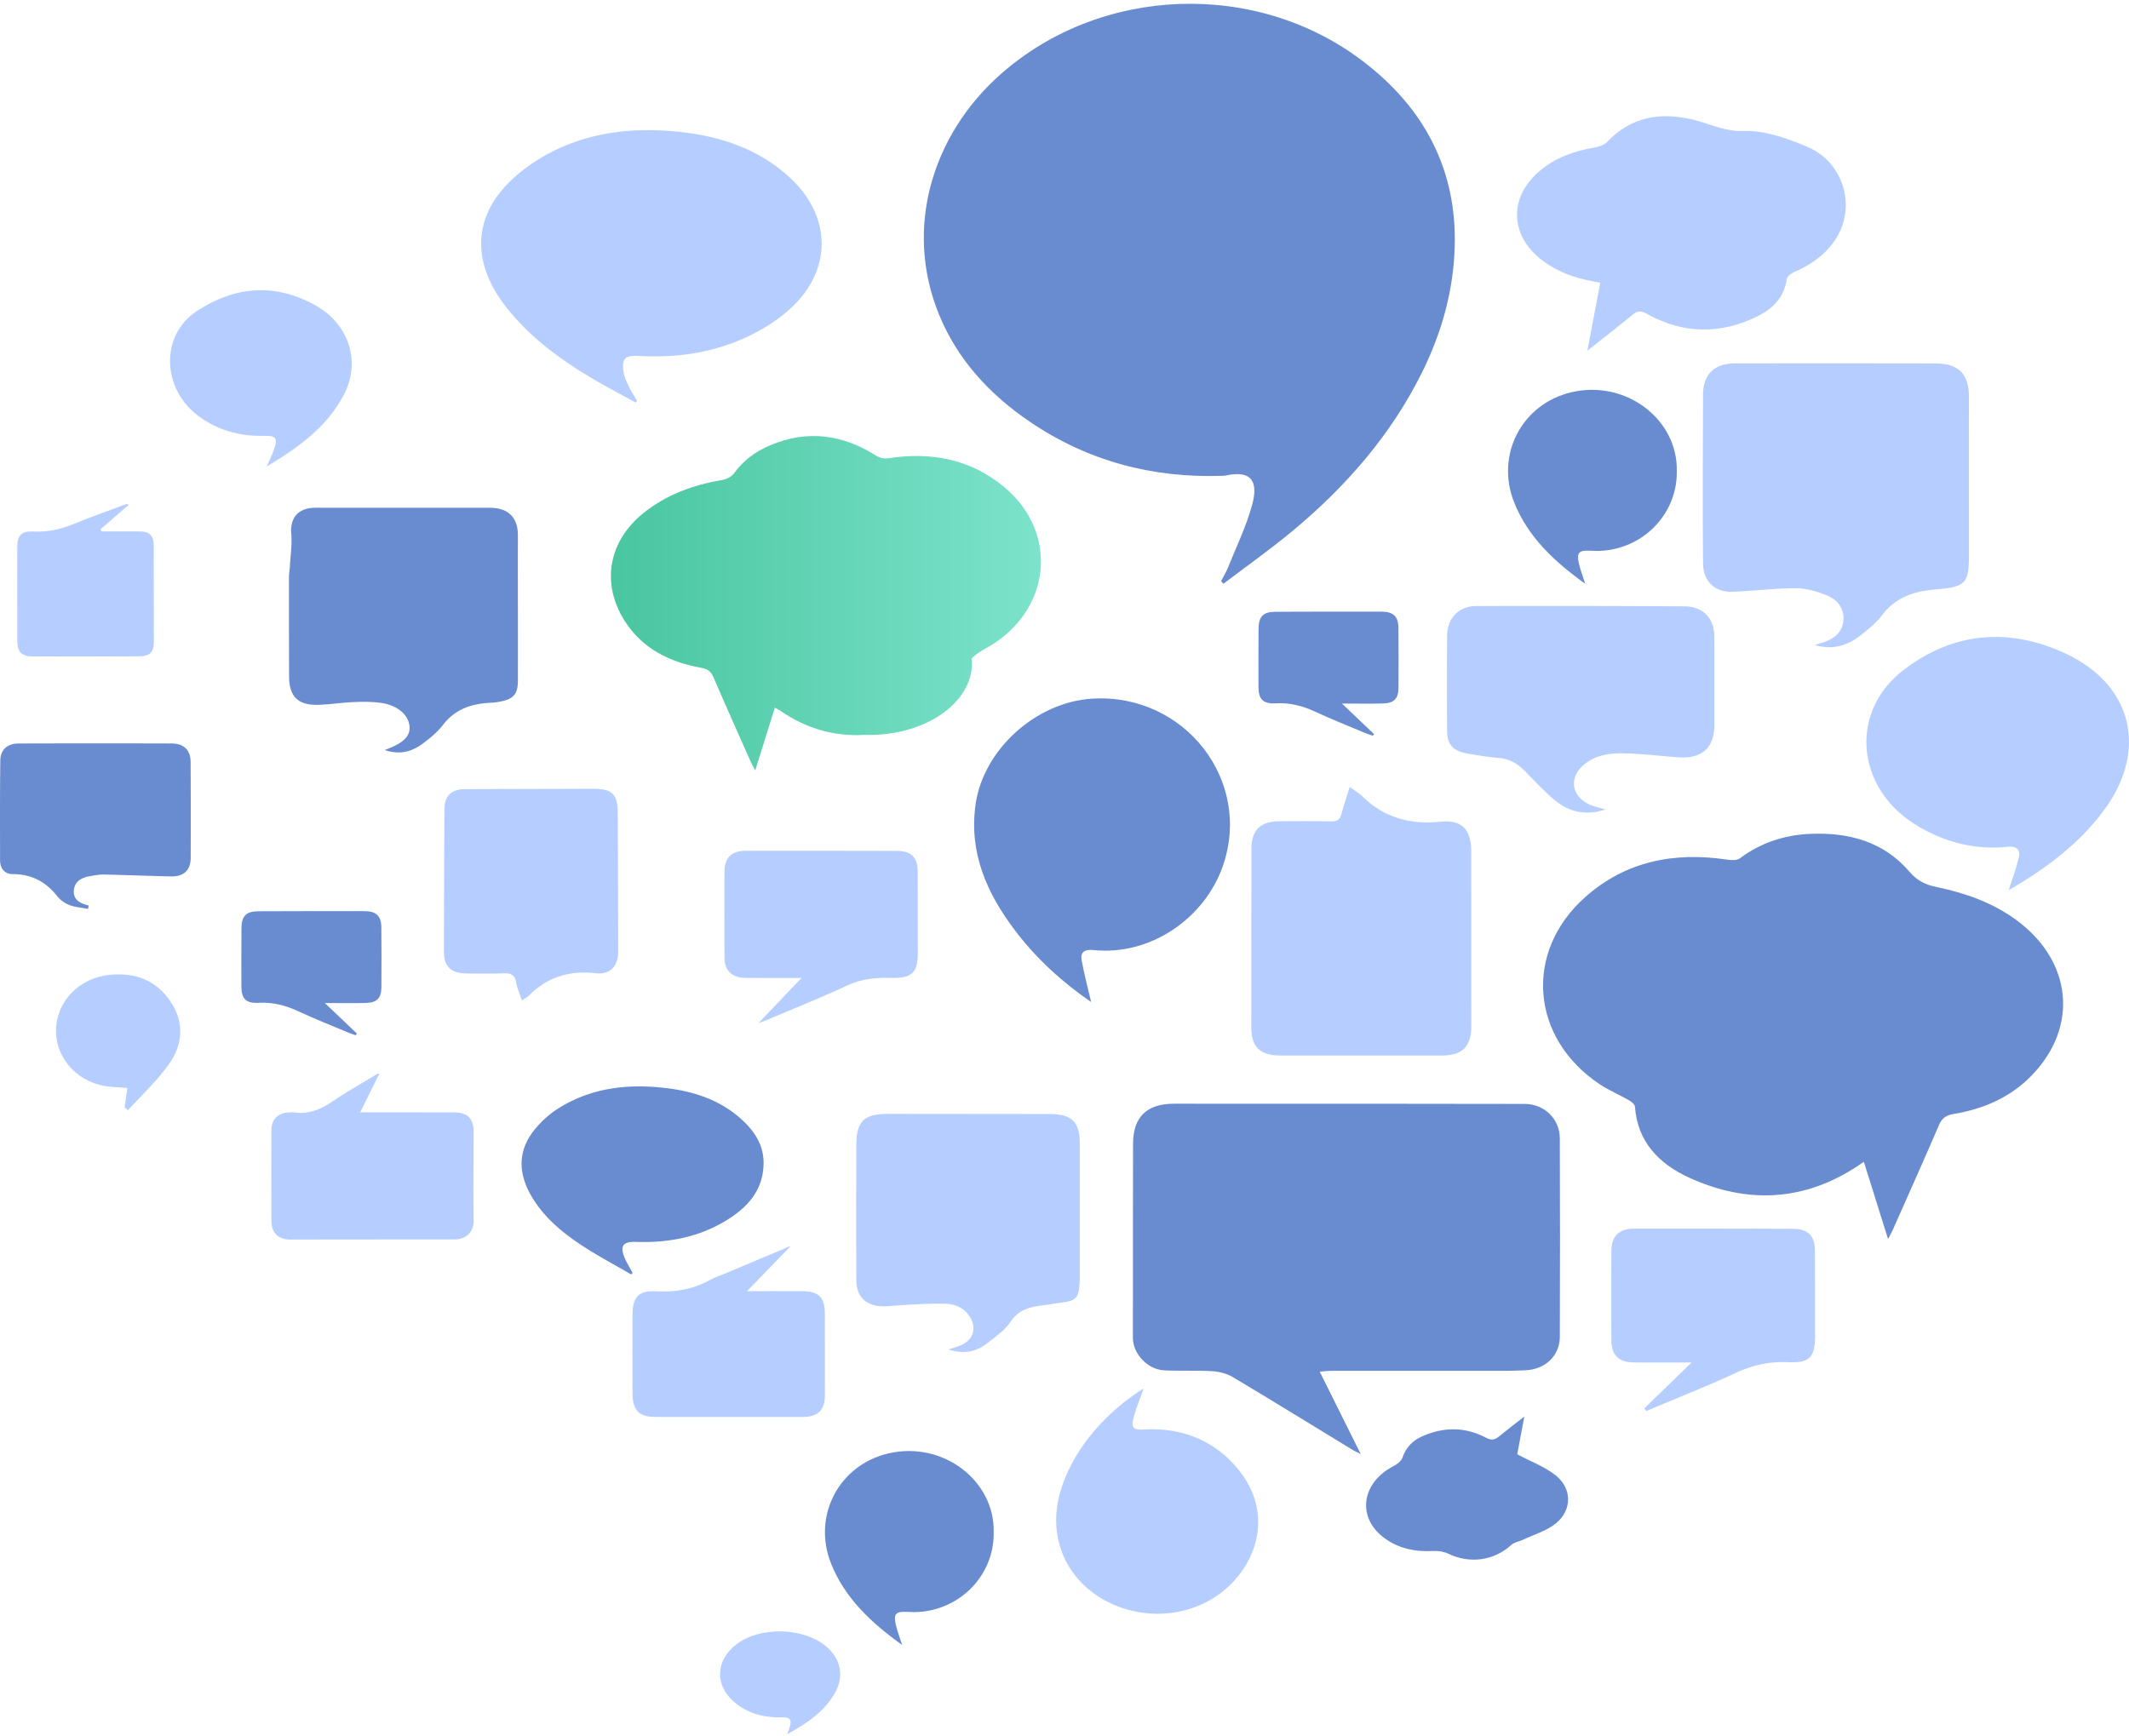
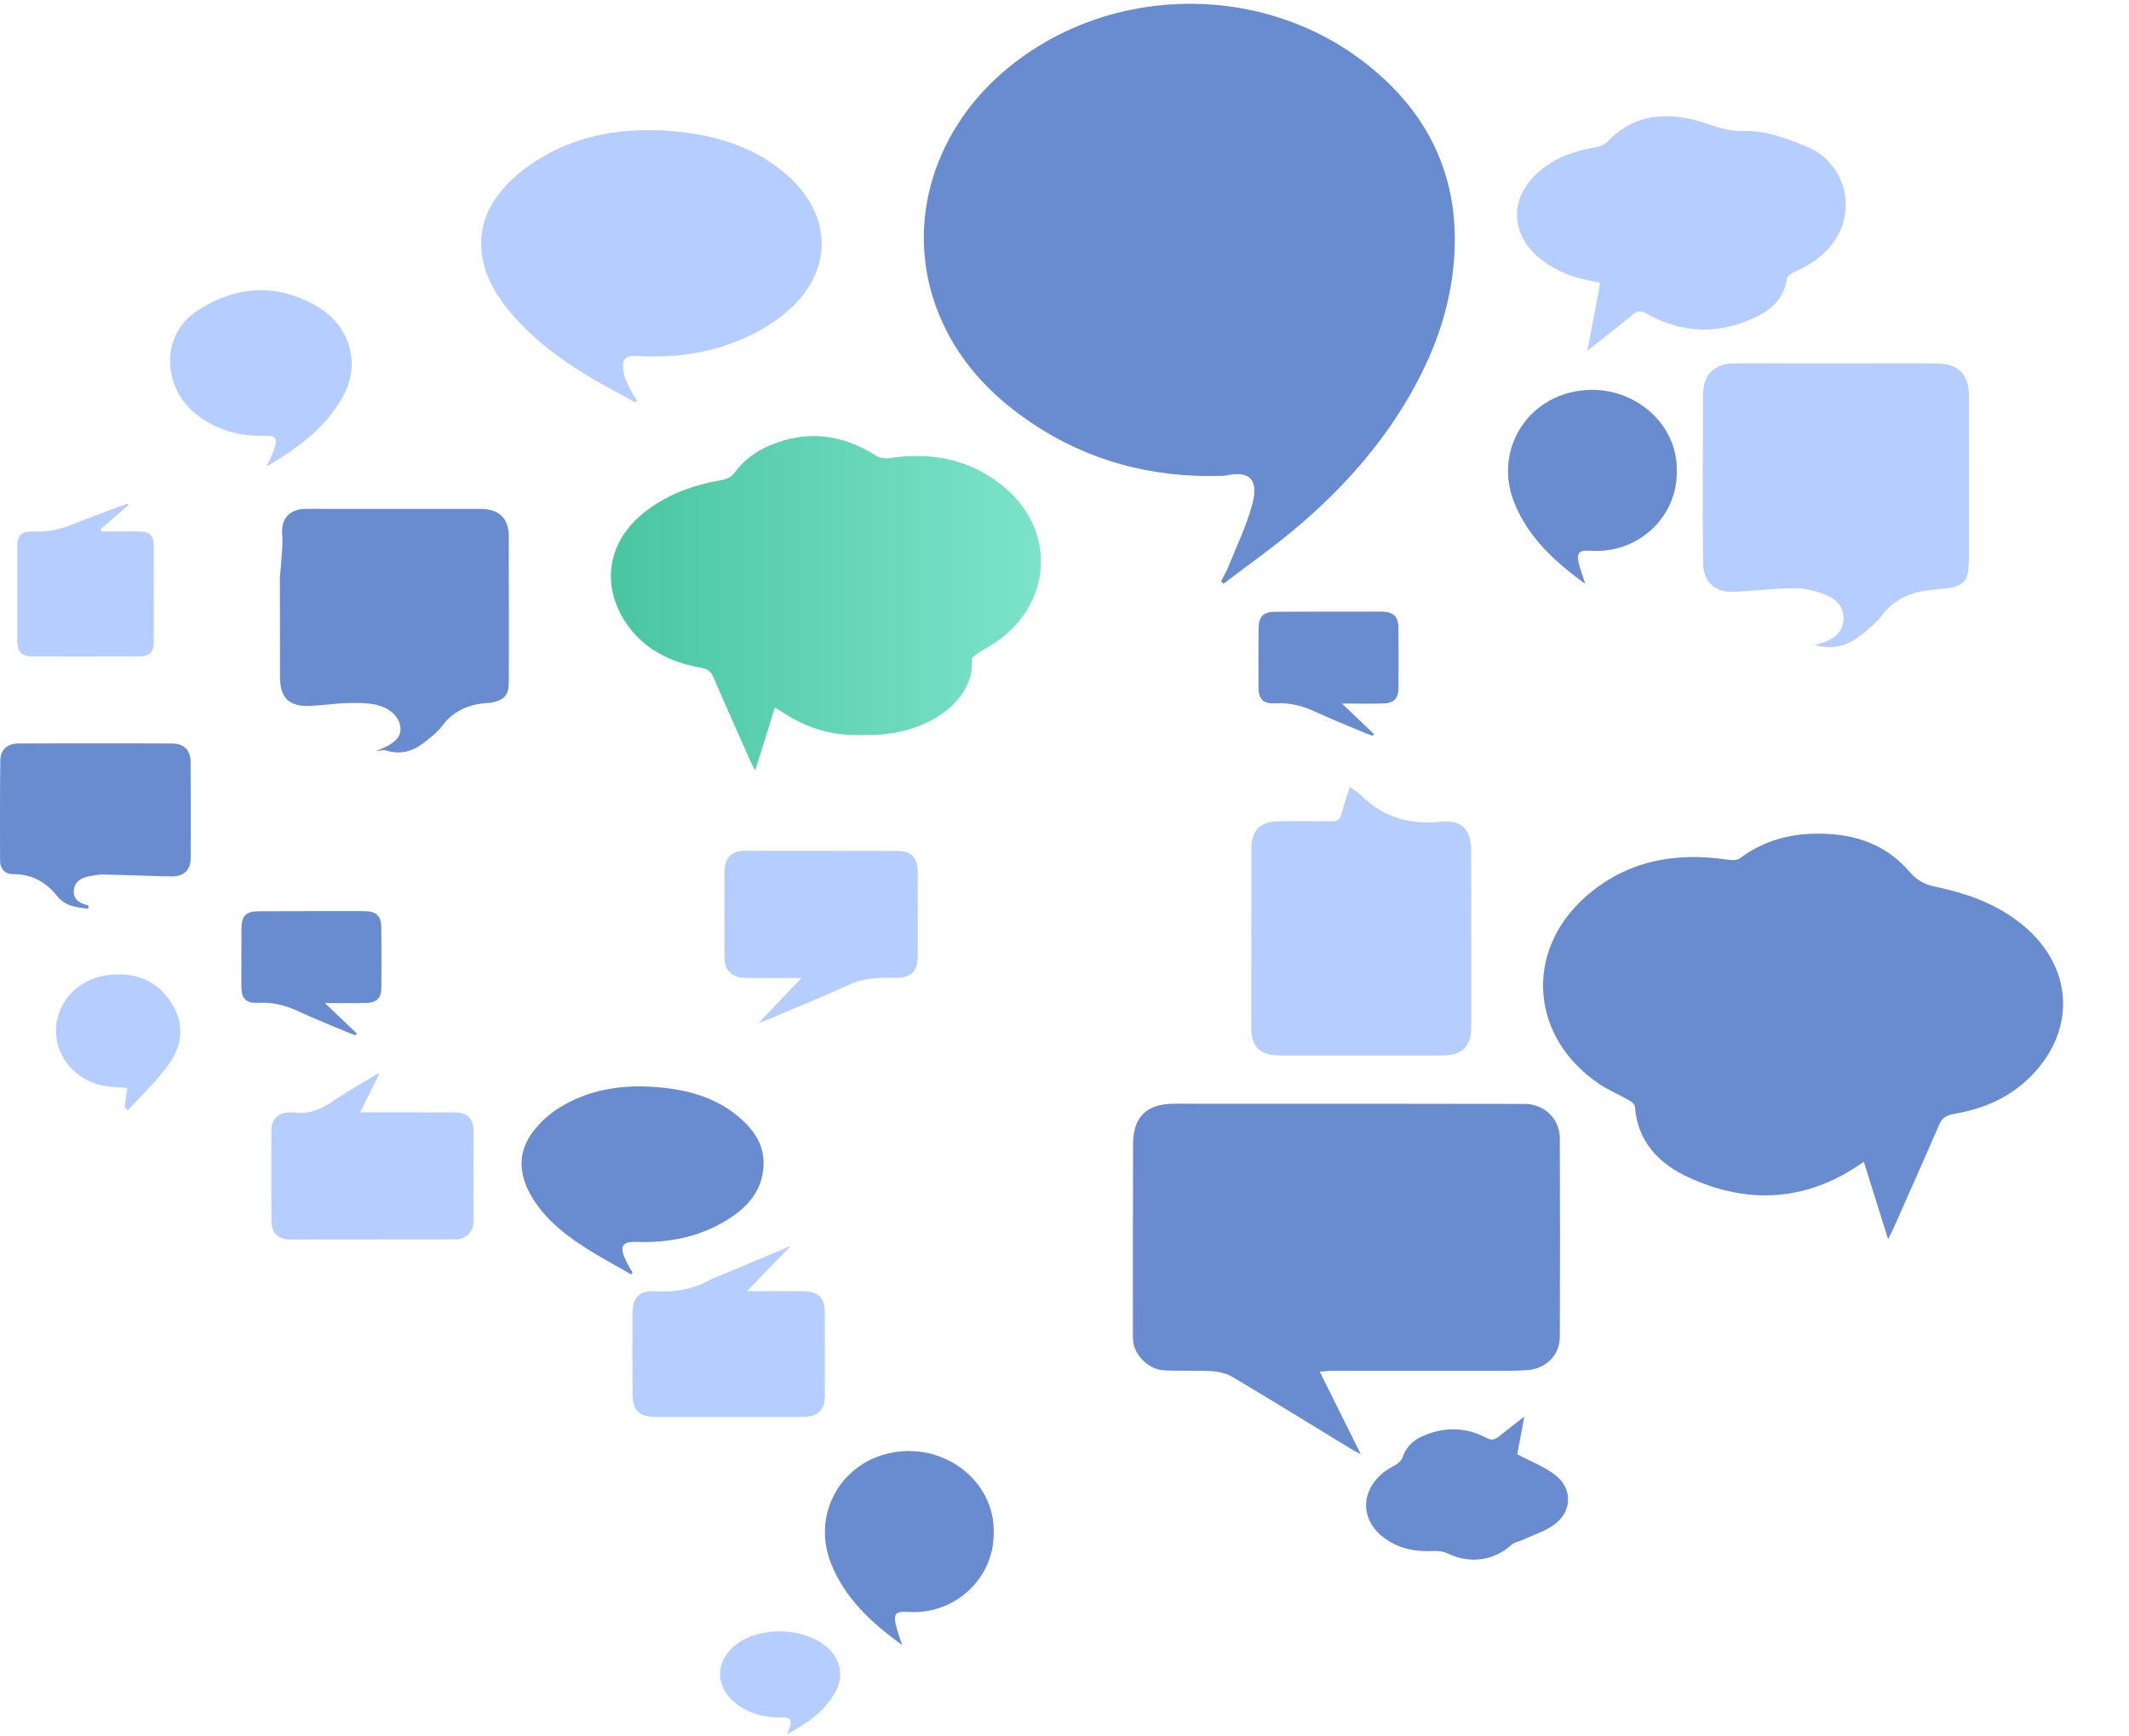
<svg xmlns="http://www.w3.org/2000/svg" height="310" viewBox="0 0 380 310" width="380">
  <linearGradient id="a" x1="0%" y1="50%" y2="50%">
    <stop offset="0" stop-color="#7fe4cd" />
    <stop offset="1" stop-color="#48c59f" />
  </linearGradient>
  <g fill="none" fill-rule="evenodd">
    <path d="m218.372 104.215c4.106-3.121 8.331-6.104 12.291-9.392 9.58-7.953 17.613-17.171 23.139-28.31 3.509-7.075 5.616-14.539 5.845-22.428.4-13.797-5.42-24.794-16.364-33.145-19.055-14.54-46.773-13.522-64.695 2.323-12.196 10.784-17.318 27.49-10.95 42.973 3.278 7.972 8.966 14.155 16.138 19.034 10.319 7.02 21.815 10.095 34.33 9.679.242-.008.488-.012.724-.063 4.959-1.08 5.667 1.55 4.667 5.226-1.05 3.864-2.843 7.536-4.346 11.278-.33.82-.807 1.58-1.215 2.369zm114.301 103.197c1.428 4.557 2.82 9.002 4.325 13.801.381-.74.629-1.165.826-1.61 2.773-6.256 5.577-12.499 8.277-18.785.548-1.276 1.351-1.734 2.672-1.954 5.332-.89 10.111-2.986 13.871-6.874 8.42-8.707 7.2-20.391-2.7-27.698-4.306-3.176-9.199-4.873-14.352-5.946-1.976-.412-3.413-1.124-4.775-2.716-4.605-5.388-10.872-7.076-17.786-6.76-4.577.208-8.78 1.594-12.483 4.362-.506.378-1.474.36-2.185.252-9.493-1.443-18.211.247-25.432 6.68-11.005 9.8-9.739 25.19 2.587 33.4 1.643 1.095 3.504 1.872 5.226 2.86.446.256 1.046.734 1.075 1.144.44 6.242 4.269 10.195 9.599 12.645 10.426 4.79 20.655 4.296 30.338-2.171.247-.165.49-.336.917-.63m-89.803 52.178-7.32-14.714c.895-.063 1.518-.146 2.14-.146 10.556-.006 21.111 0 31.668-.004.967-.001 1.935-.06 2.902-.095 3.513-.127 6.135-2.56 6.149-5.965.05-11.819.044-23.638-.003-35.456-.013-3.446-2.747-6.122-6.254-6.13-15.651-.04-31.304-.023-46.956-.027-5.214-.002-10.428-.01-15.641-.01-4.848 0-7.298 2.341-7.316 7.1-.035 9.086-.017 18.174-.023 27.26-.002 2.509-.027 5.018-.006 7.527.022 2.758 2.627 5.55 5.532 5.712 2.842.159 5.705-.022 8.547.148 1.261.077 2.646.403 3.712 1.038 7.195 4.287 14.318 8.69 21.467 13.048.341.208.715.366 1.403.713" fill="#698cd0" />
    <path d="m67.718 191.66-3.428 6.924h1.156c5.165.002 10.33.004 15.496.008 2.51.001 3.598 1.064 3.594 3.513-.007 5.253-.063 10.506 0 15.758.025 2.137-1.37 3.416-3.44 3.413-9.765-.012-19.529.013-29.293.015-2.126 0-3.347-1.183-3.354-3.28a2803.25 2803.25 0 0 1 -.005-16.247c.004-1.973 1.214-3.126 3.25-3.17.267-.005.54-.035.8.003 2.597.378 4.752-.53 6.858-1.96 2.596-1.763 5.348-3.306 8.035-4.94.046-.029.12-.015.33-.036m45.988-120.097c-.522-.907-1.101-1.788-1.548-2.73-.378-.798-.74-1.646-.87-2.507-.345-2.292.267-2.907 2.643-2.776 7.67.422 14.996-.82 21.714-4.585 2.082-1.169 4.096-2.59 5.808-4.23 7.142-6.846 6.892-16.267-.539-23.093-5.392-4.953-12.047-7.237-19.217-8.053-8.734-.995-17.245-.027-24.929 4.465-2.705 1.582-5.32 3.644-7.293 6.029-5.048 6.1-4.687 13.432.542 20.312 4.198 5.524 9.682 9.604 15.628 13.132 2.56 1.52 5.207 2.896 7.814 4.338zm211.562 43.183c1.969-.638 3.539-1.76 3.752-3.896.213-2.125-.995-3.748-2.887-4.525-1.745-.717-3.7-1.305-5.563-1.31-3.807-.008-7.612.512-11.423.63-3.113.097-5.127-1.927-5.164-4.977-.055-4.478-.061-8.958-.06-13.437.003-5.581.04-11.162.05-16.743.006-3.63 1.984-5.61 5.726-5.614 11.95-.012 23.9-.013 35.849.009 3.986.007 5.874 1.909 5.878 5.822.008 9.264.01 18.528.013 27.792.001 5.784-.376 6.253-6.252 6.767-3.726.325-6.905 1.46-9.238 4.536-.963 1.269-2.24 2.34-3.498 3.359-2.39 1.936-5.063 3.016-8.544 1.989.672-.198 1.02-.292 1.361-.402" fill="#b5ceff" />
-     <path d="m194.756 178.894c-.567-2.44-1.231-4.928-1.697-7.451-.263-1.426.507-2 2.05-1.835 10.21 1.086 19.843-5.638 23.116-14.886 5.435-15.357-6.802-30.979-23.244-29.996-10.089.603-19.444 9.111-20.84 18.804-1.255 8.71 1.994 15.935 7.063 22.63 3.817 5.044 8.493 9.266 13.552 12.734" fill="#698cd0" />
    <path d="m240.903 140.51c-.557 1.799-1.072 3.312-1.486 4.851-.259.965-.761 1.307-1.797 1.284-3.092-.067-6.187-.04-9.28-.026-3.39.016-4.978 1.584-4.983 4.92-.014 10.61-.023 21.22-.022 31.828 0 3.556 1.545 5.07 5.208 5.075 9.583.015 19.167.015 28.75.002 3.73-.005 5.315-1.588 5.314-5.214-.006-10.391-.008-20.783-.01-31.174 0-3.896-1.567-5.745-5.447-5.352-5.552.564-10.219-.764-14.137-4.66-.541-.537-1.248-.916-2.11-1.534m44.729-90.026-2.307 12.124c2.933-2.32 5.54-4.318 8.064-6.413.873-.724 1.459-.776 2.5-.193 6.556 3.671 13.283 3.744 19.963.384 2.672-1.343 4.625-3.413 5.063-6.561.066-.466.751-1.004 1.276-1.23 2.95-1.278 5.514-3.032 7.31-5.682 3.933-5.802 1.706-13.908-4.945-16.714-3.56-1.501-7.562-2.944-11.303-2.808-3.511.128-6.184-1.362-9.235-2.07-5.837-1.356-10.965-.422-15.193 4.048-.537.569-1.538.846-2.374.993-3.522.624-6.791 1.778-9.544 4.081-5.688 4.755-5.489 11.643.455 16.107 2.605 1.958 5.59 3.05 8.792 3.634.407.075.811.164 1.478.3" fill="#b5ceff" />
-     <path d="m68.664 133.9c2.606.899 4.79.329 6.715-1.091 1.347-.995 2.701-2.093 3.7-3.402 2.175-2.849 5.135-3.785 8.538-3.948a11.67 11.67 0 0 0 1.621-.196c2.427-.462 3.194-1.316 3.2-3.756.018-7.19-.004-14.38-.008-21.57-.001-1.485.017-2.97.006-4.456-.022-3.121-1.748-4.818-4.966-4.823-9.832-.013-19.666-.004-29.498-.004-.668 0-1.337-.023-2.003.005-2.852.117-4.215 1.898-3.983 4.658.16 1.921-.14 3.88-.248 5.823-.036.65-.161 1.3-.162 1.95-.004 5.882.003 11.764.021 17.647.01 3.664 1.629 5.239 5.352 5.093 2.058-.08 4.105-.397 6.164-.487 1.565-.069 3.154-.074 4.705.115 2.984.366 5.046 2.069 5.265 4.137.194 1.839-1.015 3.062-4.419 4.305" fill="#698cd0" />
-     <path d="m358.529 158.92c6.576-3.797 12.595-8.26 17.1-14.406 7.789-10.629 4.985-22.332-7.073-27.892-10.015-4.62-19.913-3.811-28.766 2.974-9.909 7.593-8.523 21.408 2.614 27.942 4.924 2.888 10.246 4.236 16.002 3.63 1.462-.154 2.22.52 1.938 1.806-.435 1.984-1.176 3.905-1.815 5.945m-189.241 82c2.675.875 4.914.439 6.876-1.083 1.514-1.173 3.197-2.338 4.218-3.88 1.9-2.865 4.856-2.722 7.636-3.187 3.749-.627 4.687-.13 4.703-4.758.027-7.962.003-15.925.001-23.888 0-3.84-1.427-5.23-5.39-5.236-9.59-.01-19.18-.02-28.77-.028-4.377-.005-5.719 1.31-5.725 5.67-.012 8.022-.048 16.045.013 24.065.022 2.967 1.788 4.887 5.7 4.592 3.285-.249 6.585-.47 9.876-.446 1.79.013 3.547.59 4.626 2.272 1.32 2.06.75 4.106-1.507 5.142-.64.294-1.342.46-2.257.765m34.847 6.959c-.65 1.852-1.392 3.564-1.833 5.347-.418 1.694.049 2.099 1.804 1.991 6.259-.384 11.77 1.575 15.945 6.013 8.219 8.74 4.01 19.1-3.002 23.768-9.848 6.555-24.109 2.247-27.692-8.429-1.658-4.94-.715-9.703 1.419-14.2 2.853-6.011 8.013-11.16 13.36-14.49m82.422-103.364c-1.146-.34-1.982-.496-2.738-.827-3.406-1.486-3.885-4.94-1.002-7.255 2.43-1.954 5.362-2.047 8.29-1.9 2.783.139 5.556.455 8.335.668 4.307.33 6.55-1.661 6.557-5.833.01-5.227.006-10.453-.013-15.679-.013-3.308-1.987-5.417-5.365-5.437a4281.167 4281.167 0 0 0 -37.126-.052c-3.117.01-5.185 2.176-5.204 5.25-.037 5.642-.036 11.284-.002 16.926.014 2.535.994 3.669 3.563 4.139 1.902.347 3.822.644 5.748.812 1.952.17 3.39 1.098 4.683 2.44 1.581 1.64 3.161 3.293 4.874 4.794 2.607 2.283 5.614 3.202 9.4 1.954m-193.4 34.112c-.402-1.23-.857-2.222-1.032-3.26-.234-1.379-1.022-1.644-2.281-1.6-2.24.077-4.486.067-6.728.023-2.64-.05-3.89-1.3-3.886-3.868.015-8.487.045-16.975.089-25.462.012-2.388 1.288-3.572 3.726-3.577 7.639-.017 15.277-.04 22.916-.06 3.215-.009 4.275.973 4.294 4.108.047 8.309.072 16.618.082 24.926.004 2.61-1.376 4.184-4.034 3.892-4.654-.512-8.55.662-11.822 3.92-.33.33-.764.56-1.324.958m200.704 73.277c5.318-2.247 10.695-4.376 15.935-6.788 2.99-1.377 5.966-2.071 9.273-1.925 3.97.176 4.903-.872 4.897-4.799-.01-5.011 0-10.023-.028-15.034-.016-2.75-1.19-3.96-3.977-3.972-9.468-.04-18.936-.045-28.403-.033-2.541.003-3.928 1.385-3.94 3.895a1555.22 1555.22 0 0 0 -.005 16.041c.015 2.67 1.296 3.915 4.046 3.947 3.395.04 6.79.01 10.269.01l-8.463 8.22z" fill="#b5ceff" />
+     <path d="m68.664 133.9c2.606.899 4.79.329 6.715-1.091 1.347-.995 2.701-2.093 3.7-3.402 2.175-2.849 5.135-3.785 8.538-3.948c2.427-.462 3.194-1.316 3.2-3.756.018-7.19-.004-14.38-.008-21.57-.001-1.485.017-2.97.006-4.456-.022-3.121-1.748-4.818-4.966-4.823-9.832-.013-19.666-.004-29.498-.004-.668 0-1.337-.023-2.003.005-2.852.117-4.215 1.898-3.983 4.658.16 1.921-.14 3.88-.248 5.823-.036.65-.161 1.3-.162 1.95-.004 5.882.003 11.764.021 17.647.01 3.664 1.629 5.239 5.352 5.093 2.058-.08 4.105-.397 6.164-.487 1.565-.069 3.154-.074 4.705.115 2.984.366 5.046 2.069 5.265 4.137.194 1.839-1.015 3.062-4.419 4.305" fill="#698cd0" />
    <path d="m112.652 227.52c-2.91-1.695-5.898-3.274-8.709-5.113-3.647-2.386-6.974-5.163-9.165-8.99-2.28-3.981-2.376-7.96.563-11.647 1.17-1.468 2.637-2.821 4.23-3.834 6.041-3.84 12.774-4.525 19.743-3.63 5.093.653 9.768 2.35 13.5 5.962 2.082 2.014 3.498 4.39 3.476 7.383-.036 4.98-3.027 8.107-7.046 10.465-4.815 2.826-10.129 3.793-15.696 3.601-2.367-.082-2.959.73-2.04 2.877.39.912.93 1.764 1.403 2.644l-.26.282zm-96.937-65.254c-1.118-.215-2.291-.291-3.336-.69a5.285 5.285 0 0 1 -2.159-1.576c-2.022-2.555-4.55-3.94-7.91-3.944-1.5-.001-2.293-1.002-2.297-2.462-.011-5.936-.035-11.873.043-17.807.027-1.968 1.255-3.044 3.28-3.05 9.096-.026 18.192-.03 27.287-.002 2.206.007 3.387 1.178 3.4 3.304.032 5.698.036 11.397.015 17.096-.008 2.23-1.214 3.375-3.53 3.329-3.997-.08-7.994-.248-11.991-.335-.776-.017-1.561.144-2.335.27-1.545.25-2.872.888-3 2.59-.13 1.691 1.18 2.31 2.646 2.673l-.112.604" fill="#698cd0" />
    <path d="m143.062 174.591-7.68 8.069c.59-.228 1.202-.444 1.795-.696 4.722-2.004 9.495-3.9 14.135-6.07 2.58-1.206 5.188-1.385 7.933-1.319 3.524.084 4.574-.977 4.572-4.392-.004-4.866.004-9.732-.02-14.597-.012-2.553-1.147-3.67-3.784-3.678-8.972-.024-17.944-.028-26.915-.017-2.545.004-3.78 1.232-3.79 3.732-.019 5.104-.02 10.208.001 15.312.01 2.332 1.318 3.619 3.725 3.647 3.27.038 6.541.01 10.028.01m-9.732 55.918 7.853-8.104-11.434 4.82c-1.057.445-2.163.804-3.165 1.35-2.95 1.607-6.066 2.154-9.436 1.964-3.162-.179-4.245 1.009-4.253 4.148-.012 4.693-.019 9.387.008 14.08.017 3.103 1.151 4.2 4.252 4.2 8.677.004 17.355.004 26.032.004 2.784-.001 4.045-1.19 4.05-3.856.007-4.872.004-9.743-.012-14.615-.01-2.905-1.096-3.97-4.064-3.986-3.2-.019-6.399-.005-9.83-.005m-85.715-147.234c5.74-3.422 10.734-7.081 13.749-12.778 3.148-5.95.871-12.715-5.111-16.018-7.29-4.024-14.4-3.374-21.173 1.09-6.478 4.269-6.238 13.815.337 18.697 3.47 2.577 7.42 3.651 11.745 3.54 2.107-.055 2.447.406 1.752 2.416-.32.927-.766 1.814-1.299 3.053" fill="#b5ceff" />
    <path d="m270.813 259.63 1.254-6.73c-1.7 1.332-3.11 2.396-4.471 3.517-.767.631-1.342.795-2.375.25-3.766-1.986-7.681-1.936-11.528-.172-1.631.748-2.78 1.984-3.377 3.757-.213.634-1.015 1.198-1.683 1.547-5.596 2.93-6.468 9.004-1.727 12.648 2.595 1.995 5.618 2.632 8.888 2.452.893-.05 1.906.096 2.698.48 3.827 1.858 8.184 1.257 11.27-1.57.522-.48 1.386-.589 2.07-.913 1.987-.942 4.233-1.587 5.88-2.931 2.895-2.36 2.904-6.19.002-8.534-1.937-1.565-4.427-2.474-6.9-3.8" fill="#698cd0" />
    <path d="m17.958 94.468 4.954-4.282-.18-.268c-3.239 1.216-6.508 2.363-9.708 3.671-2.22.907-4.443 1.414-6.87 1.298-2.384-.113-3.066.62-3.07 2.893-.01 5.523-.01 11.047.004 16.57.005 2.058.748 2.836 2.816 2.842 6.309.02 12.617.016 18.926-.02 1.915-.01 2.627-.738 2.63-2.608.009-5.761-.026-11.522-.023-17.282 0-1.63-.8-2.406-2.443-2.403-2.29.003-4.582 0-6.872 0z" fill="#b5ceff" />
    <path d="m57.985 179.073 5.71 5.436-.195.318c-.446-.158-.903-.296-1.339-.479-2.948-1.241-5.928-2.415-8.825-3.764-2.288-1.066-4.58-1.698-7.157-1.552-2.306.13-3.089-.744-3.096-2.943-.012-3.444-.006-6.887.015-10.331.013-2.234.813-3.061 3.026-3.07 6.307-.026 12.614-.035 18.922-.022 2.119.005 3 .861 3.019 2.918.033 3.562.033 7.125.008 10.687-.012 1.914-.787 2.732-2.733 2.787-2.335.065-4.673.015-7.355.015m181.538-53.467 5.71 5.436-.194.318c-.447-.158-.904-.296-1.34-.479-2.947-1.241-5.928-2.415-8.825-3.764-2.288-1.066-4.58-1.698-7.156-1.552-2.306.13-3.09-.744-3.097-2.943-.011-3.444-.006-6.887.015-10.331.014-2.234.813-3.061 3.027-3.07 6.307-.026 12.614-.035 18.922-.022 2.118.005 3 .861 3.018 2.918.033 3.562.033 7.125.009 10.687-.013 1.914-.788 2.732-2.733 2.787-2.335.065-4.674.015-7.356.015" fill="#698cd0" />
    <path d="m140.506 309.615c.244-.692.395-1.054.5-1.429.318-1.136-.022-1.622-1.335-1.586-2.963.08-5.75-.525-8.172-2.361-3.945-2.992-3.974-7.715-.03-10.705 4.21-3.192 11.879-3.014 15.958.37 2.586 2.145 3.279 5.228 1.687 8.161-1.858 3.423-4.958 5.534-8.608 7.55m-118.263-111.932.494-3.449c-1.169-.082-2.083-.137-2.996-.214-5.582-.463-9.79-4.83-9.74-10.097.047-5.168 4.188-9.38 9.644-9.894 4.54-.427 8.232.994 10.78 4.755 2.551 3.767 2.202 7.72-.29 11.232-2.102 2.958-4.841 5.481-7.299 8.197z" fill="#b5ceff" />
    <path d="m280.496 70.022c9.766-2.278 18.99 4.905 18.788 14.046.001.088.006.177.006.266 0 7.746-6.414 14.025-14.326 14.025-.365 0-.725-.018-1.083-.044-.107-.002-.212 0-.32-.004-1.722-.067-2.147.421-1.784 2.134.242 1.144.687 2.247 1.173 3.784-5.596-4.028-10.233-8.386-12.689-14.527-3.395-8.495 1.379-17.614 10.235-19.68m-121.922 189.455c9.766-2.278 18.99 4.906 18.787 14.046.002.089.006.177.006.266 0 7.746-6.414 14.025-14.326 14.025-.364 0-.725-.018-1.082-.044-.107-.002-.212 0-.32-.004-1.722-.066-2.147.421-1.785 2.134.242 1.144.688 2.247 1.173 3.784-5.596-4.028-10.233-8.386-12.688-14.527-3.396-8.495 1.378-17.613 10.235-19.68" fill="#698cd0" />
    <path d="m115.494 87.037c5.989-5.04 13.072-6.423 20.785-5.222.676.105 1.554-.063 2.124-.427 6.014-3.824 12.288-4.715 18.987-1.882 2.626 1.11 4.79 2.708 6.45 5.023.409.57 1.282 1.016 2.01 1.141 5.223.9 10.056 2.612 14.198 5.972 6.174 5.007 7.525 12.48 3.32 19.159-3.145 4.994-8.04 7.413-13.738 8.43-1.206.217-1.732.729-2.174 1.757-2.164 5.026-4.4 10.023-6.619 15.026-.2.451-.458.877-.803 1.532-1.218-3.9-2.344-7.503-3.501-11.212-.482.272-.754.398-.995.565-4.774 3.3-9.822 4.605-15.041 4.297-.265.007-.529.013-.795.013-10.138 0-18.356-5.736-18.356-12.811 0-.294.02-.586.047-.876-.696-.682-1.55-1.243-2.583-1.814-11.532-6.383-13.138-20.405-3.316-28.671" fill="url(#a)" transform="matrix(-1 0 0 1 294.835 0)" />
  </g>
</svg>